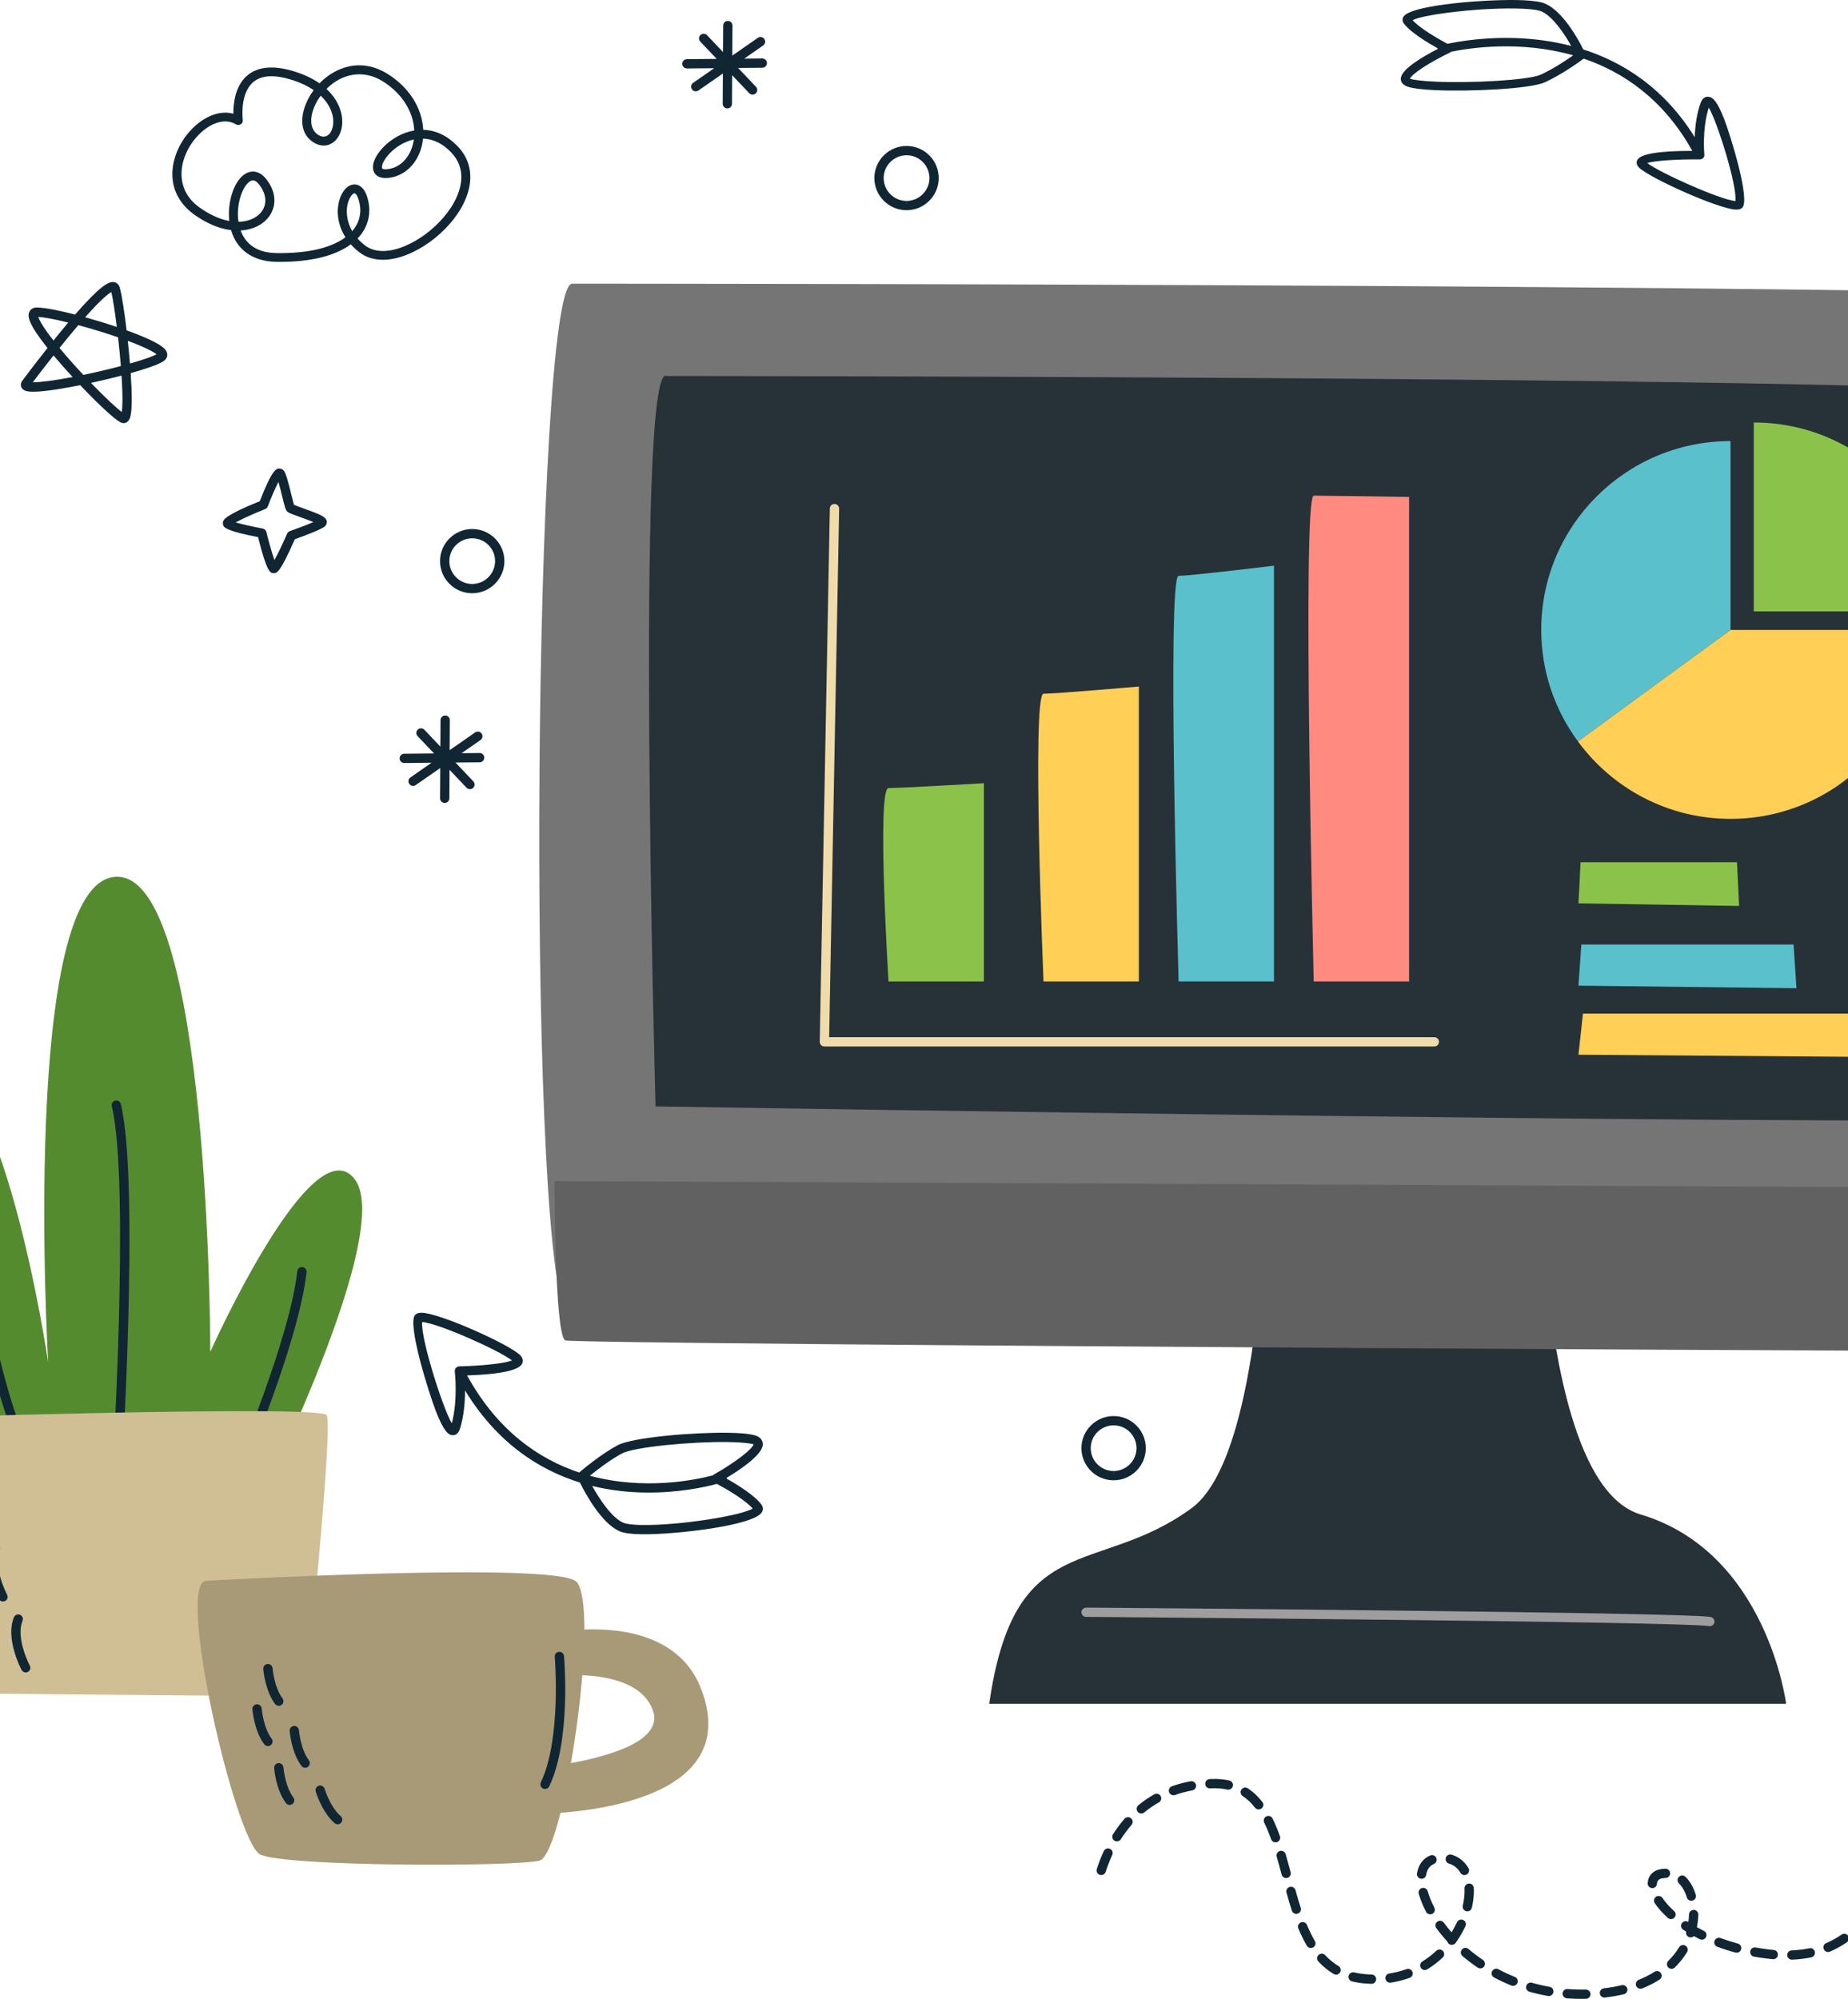
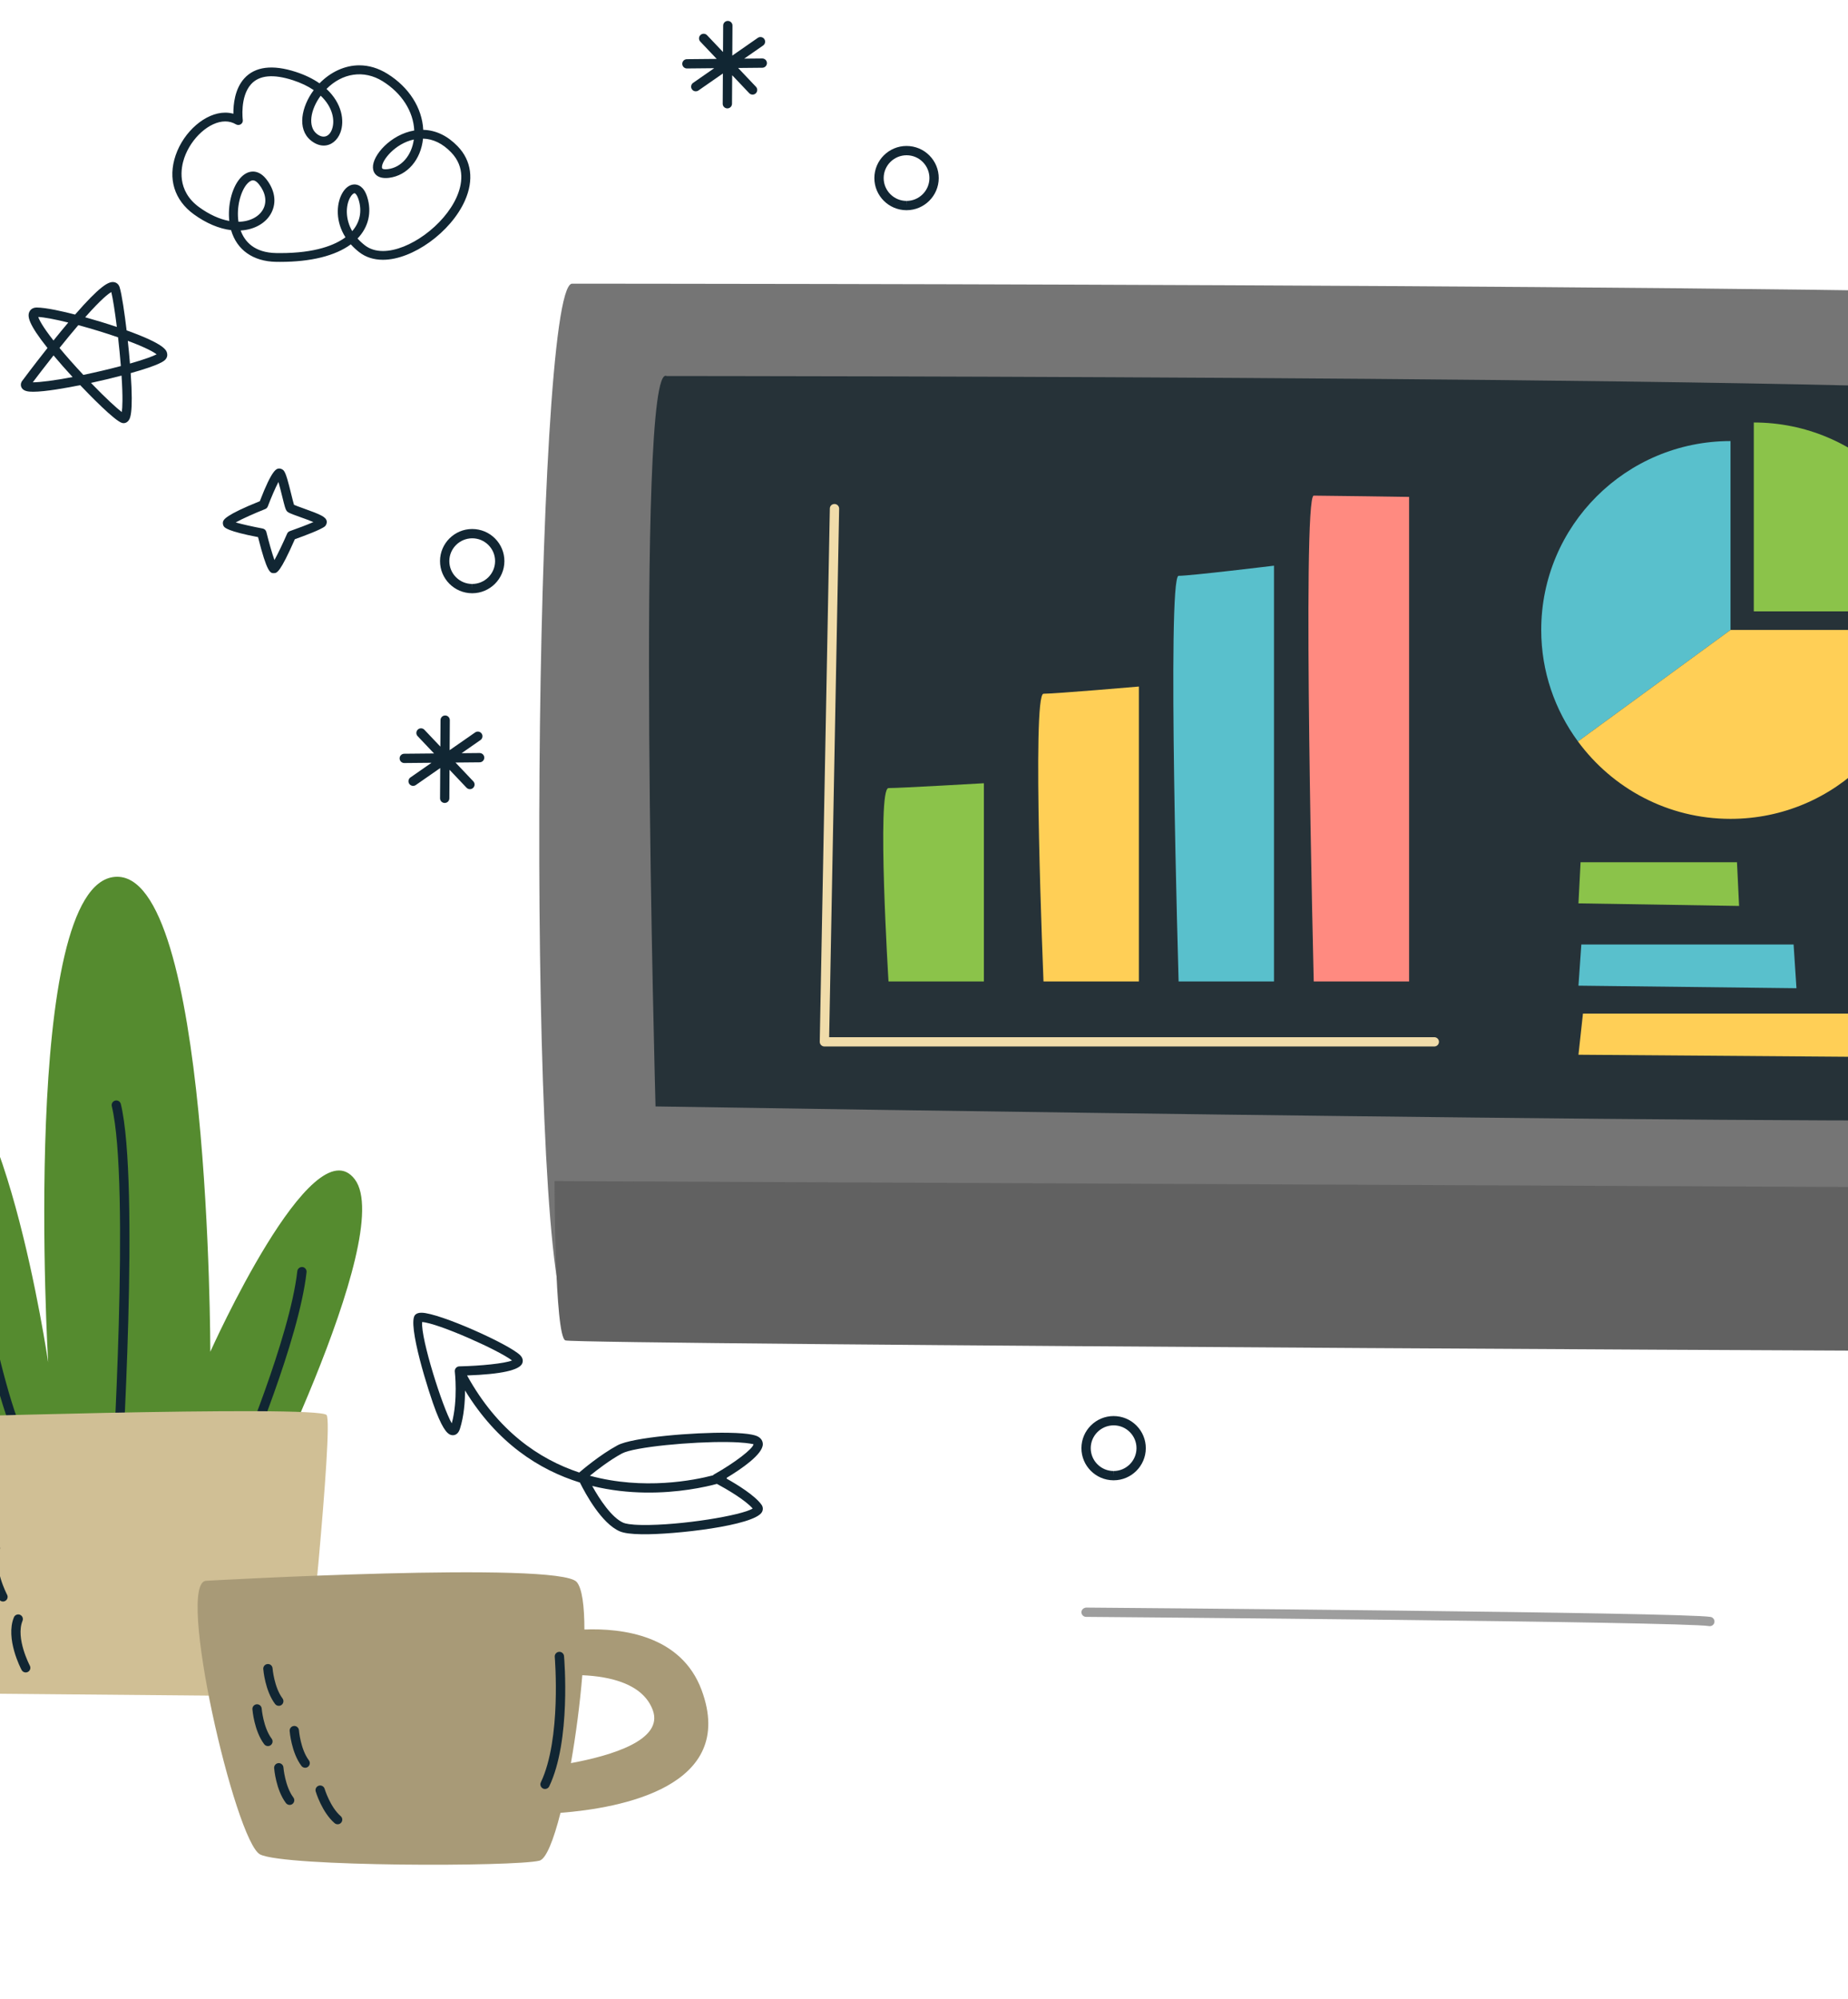
<svg xmlns="http://www.w3.org/2000/svg" width="368" height="398" viewBox="0 0 368 398" fill="none">
  <path fill-rule="evenodd" clip-rule="evenodd" d="M90.16 285.771C89.263 285.756 88.351 284.948 86.821 281.042C85.464 277.579 80.974 263.418 82.691 261.786C82.982 261.507 83.399 261.375 83.964 261.384C87.528 261.435 101.4 267.659 103.588 269.844C104.274 270.53 104.105 271.203 104.001 271.462C103.451 272.827 99.755 273.636 93.009 273.871C99.094 284.906 107.309 290.528 115.344 293.199C115.825 292.782 119.469 289.667 122.979 287.776C125.928 286.187 138.14 285.183 144.934 285.282C149.735 285.352 150.689 285.902 151.003 286.084C151.586 286.421 151.905 286.95 151.903 287.571C151.891 289.573 147.669 292.468 144.726 294.243C144.723 294.303 144.714 294.362 144.7 294.419C146.79 295.596 150.316 297.755 151.641 299.61C151.951 300.043 151.989 300.582 151.743 301.052C150.3 303.797 134.216 305.587 127.826 305.494C125.691 305.463 124.243 305.269 123.396 304.901C119.796 303.337 116.6 297.453 115.48 295.195C107.371 292.677 99.017 287.346 92.608 276.867C92.601 279.122 92.39 281.985 91.587 284.506C91.232 285.618 90.542 285.777 90.16 285.771ZM117.927 295.875C119.421 298.579 121.83 302.203 124.138 303.206C124.481 303.354 125.418 303.609 127.854 303.644C135.579 303.756 147.776 301.735 149.881 300.365C148.41 298.668 144.662 296.477 142.76 295.464C140.378 296.103 135.041 297.285 128.46 297.189C125.187 297.142 121.606 296.778 117.927 295.875ZM141.971 293.763C142.039 293.686 142.12 293.619 142.213 293.567C146.31 291.26 149.973 288.451 150.05 287.557C150.025 287.562 149.967 287.55 149.856 287.527C149.421 287.437 148.174 287.179 144.909 287.131C137.754 287.027 126.261 288.11 123.862 289.403C121.412 290.724 118.82 292.736 117.466 293.84C128.202 296.758 138.243 294.736 141.971 293.763ZM101.963 270.888C100.481 271.495 95.679 271.971 91.51 272.061C91.359 272.057 91.206 272.09 91.063 272.163C90.757 272.321 90.575 272.627 90.561 272.948C90.559 272.998 90.561 273.048 90.567 273.098C90.574 273.156 91.224 278.739 89.964 283.402C88.153 280.316 83.767 266.538 84.064 263.238C87.162 263.43 99.231 268.79 101.963 270.888Z" fill="#112633" />
-   <path fill-rule="evenodd" clip-rule="evenodd" d="M340.15 19.264C341.04 19.306 341.923 20.073 343.333 23.689C344.585 26.895 348.65 39.97 346.902 41.405C346.605 41.65 346.188 41.757 345.628 41.731C342.094 41.57 328.503 35.442 326.392 33.376C325.731 32.728 325.916 32.119 326.027 31.886C326.609 30.657 330.298 30.037 336.997 30.039C331.264 19.767 323.268 14.37 315.37 11.673C314.88 12.04 311.18 14.766 307.647 16.38C304.678 17.735 292.535 18.26 285.798 17.952C281.037 17.734 280.106 17.201 279.799 17.025C279.229 16.698 278.928 16.206 278.948 15.638C279.014 13.81 283.282 11.302 286.25 9.776C286.255 9.721 286.265 9.668 286.281 9.616C284.24 8.474 280.802 6.39 279.537 4.653C279.242 4.248 279.219 3.755 279.476 3.333C280.982 0.873 296.989 -0.245 303.325 0.045C305.442 0.142 306.874 0.366 307.703 0.729C311.233 2.273 314.242 7.749 315.291 9.846C323.266 12.406 331.408 17.541 337.478 27.316C337.547 25.257 337.835 22.65 338.701 20.373C339.083 19.369 339.772 19.246 340.15 19.264ZM312.882 9.147C311.474 6.629 309.183 3.243 306.922 2.253C306.585 2.107 305.662 1.844 303.247 1.733C295.586 1.383 283.431 2.837 281.305 4.02C282.718 5.617 286.376 7.739 288.235 8.725C290.616 8.218 295.942 7.31 302.468 7.609C305.714 7.757 309.257 8.204 312.882 9.147ZM288.97 10.304C288.9 10.372 288.818 10.43 288.725 10.474C284.597 12.449 280.886 14.896 280.785 15.711C280.81 15.707 280.868 15.72 280.977 15.744C281.406 15.84 282.636 16.116 285.874 16.264C292.969 16.589 304.4 15.969 306.816 14.865C309.283 13.738 311.909 11.985 313.282 11.02C302.711 8.011 292.694 9.535 288.97 10.304ZM328.032 32.474C329.518 31.968 334.29 31.688 338.426 31.739C338.578 31.75 338.735 31.725 338.881 31.661C339.222 31.512 339.417 31.194 339.402 30.867C339.402 30.852 339.401 30.837 339.399 30.823C339.394 30.77 338.902 25.65 340.281 21.433C341.992 24.309 345.965 37.031 345.58 40.035C342.512 39.76 330.686 34.478 328.032 32.474Z" fill="#112633" />
  <path d="M55.782 52.144L55.001 52.138C50.399 52.065 47.159 49.774 46.016 45.826C43.594 45.529 41.041 44.445 38.59 42.665C34.707 39.847 33.39 35.565 34.978 30.917C36.605 26.159 40.94 22.429 44.847 22.429C45.408 22.429 45.952 22.502 46.473 22.648C46.456 20.825 46.742 17.721 48.643 15.614C50.764 13.262 54.258 12.801 58.925 14.324C60.723 14.91 62.3 15.672 63.623 16.594C65.852 14.304 68.699 13.006 71.545 13.006C73.468 13.006 75.361 13.578 77.17 14.706C81.458 17.38 84.064 21.495 84.281 25.854C86.796 25.92 89.102 27.023 91.138 29.13C93.9 31.991 94.41 35.837 92.575 39.958C89.785 46.227 82.162 51.726 76.264 51.727H76.262C74.418 51.727 72.827 51.218 71.532 50.21C70.913 49.728 70.354 49.208 69.86 48.656C66.757 50.941 61.919 52.144 55.782 52.144ZM47.922 45.892C48.724 48.098 50.628 50.32 55.031 50.389L55.782 50.396C62.859 50.396 66.721 48.781 68.793 47.249C66.814 44.141 66.964 40.742 68.063 38.637C68.698 37.421 69.621 36.723 70.594 36.723C71.246 36.723 72.441 37.05 73.126 39.229C74.079 42.263 73.376 45.231 71.201 47.489C71.626 47.969 72.114 48.423 72.657 48.844C73.625 49.597 74.838 49.979 76.264 49.979H76.266C81.443 49.978 88.43 44.871 90.926 39.264C92.011 36.829 92.7 33.3 89.827 30.326C88.137 28.575 86.257 27.66 84.239 27.602C83.819 31.787 81.127 34.946 77.48 35.409C75.119 35.697 74.31 34.503 74.264 33.383C74.16 30.916 77.814 26.771 82.489 25.982C82.315 22.173 80.008 18.551 76.2 16.177C72.456 13.846 68.167 14.537 65.014 17.708C68.08 20.541 68.652 24.027 67.797 26.353C67.202 27.976 65.926 28.983 64.466 28.984C63.592 28.984 62.691 28.621 61.863 27.935C59.133 25.673 60.012 21.252 62.473 17.944C61.317 17.154 59.936 16.497 58.354 15.979C54.438 14.704 51.633 14.955 49.997 16.766C47.748 19.261 48.343 23.854 48.35 23.9C48.395 24.233 48.239 24.564 47.949 24.746C47.658 24.929 47.285 24.934 46.99 24.76C46.338 24.372 45.618 24.176 44.85 24.176C41.723 24.176 38.062 27.448 36.688 31.467C36.059 33.305 35.092 37.94 39.669 41.263C41.67 42.715 43.719 43.649 45.66 44.001C45.323 40.959 46.135 37.525 47.727 35.605C48.509 34.66 49.425 34.16 50.373 34.16C51.029 34.16 52.013 34.41 52.976 35.608C54.721 37.778 55.119 40.226 54.066 42.324C53.025 44.397 50.702 45.734 47.922 45.892ZM70.592 38.471C70.427 38.471 70.029 38.731 69.666 39.429C68.861 40.97 68.73 43.583 70.137 46.023C71.682 44.258 72.134 42.062 71.405 39.737C71.116 38.816 70.752 38.471 70.592 38.471ZM50.369 35.91C49.99 35.91 49.548 36.192 49.124 36.704C47.925 38.151 47.048 41.242 47.488 44.161C49.766 44.125 51.658 43.135 52.448 41.563C53.188 40.088 52.863 38.311 51.556 36.686C51.27 36.331 50.833 35.91 50.369 35.91ZM82.407 27.779C78.64 28.595 76.003 31.961 76.059 33.312C76.066 33.479 76.075 33.708 76.79 33.708C76.93 33.708 77.083 33.697 77.247 33.675C79.944 33.334 81.966 30.969 82.407 27.779ZM63.86 19.056C61.737 21.935 61.332 25.2 63.027 26.605C64.306 27.666 65.547 27.276 66.103 25.767C66.749 24.006 66.267 21.33 63.86 19.056Z" fill="#112633" />
  <path d="M180.528 41.855H180.501C176.967 41.842 174.103 38.964 174.115 35.435C174.127 31.924 176.999 29.065 180.519 29.063C182.258 29.069 183.866 29.739 185.073 30.953C186.278 32.164 186.94 33.773 186.933 35.48C186.921 38.993 184.046 41.852 180.528 41.855ZM180.541 30.913C178.019 30.915 175.979 32.946 175.969 35.441C175.96 37.949 177.996 39.996 180.507 40.005L180.528 40.931L180.527 40.005C183.027 40.004 185.069 37.972 185.08 35.475C185.084 34.261 184.614 33.118 183.756 32.257C182.9 31.393 181.757 30.918 180.541 30.913Z" fill="#112633" />
  <path d="M221.763 294.749H221.735C218.202 294.736 215.337 291.858 215.349 288.329C215.361 284.817 218.234 281.959 221.753 281.957C223.493 281.963 225.1 282.633 226.307 283.847C227.512 285.058 228.174 286.667 228.168 288.374C228.155 291.887 225.28 294.746 221.763 294.749ZM221.775 283.807C219.253 283.809 217.213 285.84 217.203 288.335C217.194 290.843 219.23 292.89 221.741 292.899L221.762 293.824L221.761 292.899C224.261 292.897 226.303 290.866 226.314 288.369C226.319 287.155 225.849 286.012 224.99 285.151C224.134 284.287 222.992 283.811 221.775 283.807Z" fill="#112633" />
  <path d="M94.037 118.124H94.009C90.476 118.112 87.612 115.233 87.623 111.705C87.635 108.193 90.508 105.335 94.027 105.332C95.767 105.339 97.375 106.009 98.581 107.223C99.786 108.434 100.448 110.043 100.442 111.75C100.429 115.263 97.554 118.122 94.037 118.124ZM94.049 107.183C91.528 107.184 89.487 109.216 89.477 111.711C89.469 114.218 91.504 116.266 94.016 116.275L94.036 117.2L94.035 116.275C96.535 116.273 98.578 114.242 98.588 111.745C98.593 110.531 98.123 109.387 97.264 108.527C96.408 107.663 95.266 107.187 94.049 107.183Z" fill="#112633" />
  <path d="M24.619 84.258C24.55 84.258 24.423 84.243 24.356 84.228C22.917 83.9 17.694 78.505 15.968 76.691C13.324 77.222 9.036 78.002 6.608 78.002C5.65 78.002 4.707 77.904 4.306 77.206C4.09 76.829 4.097 76.377 4.325 75.968C4.411 75.841 6.628 72.863 9.458 69.292C5.623 64.478 5.444 62.982 5.842 62.099C5.956 61.846 6.323 61.256 7.268 61.233H7.274C9.193 61.233 12.702 62.053 14.955 62.633C19.909 56.94 21.535 56.159 22.467 56.159C23.106 56.159 23.626 56.554 23.823 57.192C24.265 58.629 24.818 62.465 25.214 65.781C32.844 68.528 33.135 69.745 33.276 70.338C33.384 70.792 33.262 71.248 32.939 71.591C32.691 71.855 31.957 72.636 26.026 74.296C26.601 82.653 25.862 83.46 25.502 83.853C25.264 84.113 24.951 84.256 24.619 84.258ZM18.116 76.242C21.081 79.318 23.232 81.27 24.251 82.045C24.378 81.211 24.497 79.255 24.203 74.788C22.276 75.294 20.184 75.795 18.116 76.242ZM6.524 76.125C7.989 76.123 10.889 75.76 14.456 75.076C13.078 73.581 11.792 72.12 10.663 70.767C8.867 73.042 7.346 75.036 6.524 76.125ZM11.848 69.281C13.22 70.938 14.846 72.775 16.601 74.648C19.119 74.121 21.726 73.508 24.066 72.886C23.921 71.072 23.733 69.118 23.512 67.167C21.023 66.306 18.254 65.457 15.596 64.74C14.45 66.081 13.194 67.601 11.848 69.281ZM25.45 67.864C25.616 69.405 25.762 70.936 25.881 72.389C28.898 71.531 30.488 70.912 31.188 70.552C30.645 70.133 29.199 69.261 25.45 67.864ZM7.62 63.113C7.797 63.652 8.426 64.968 10.65 67.8C11.689 66.51 12.673 65.312 13.593 64.224C10.919 63.562 8.766 63.161 7.62 63.113ZM16.96 63.17C19.083 63.76 21.248 64.424 23.266 65.103C22.88 62.004 22.468 59.401 22.166 58.158C21.603 58.466 20.187 59.527 16.96 63.17Z" fill="#112633" />
  <path d="M54.526 114.124C53.84 114.124 53.192 114.124 51.385 106.947C45.289 105.776 44.755 105.061 44.577 104.82C44.405 104.589 44.33 104.167 44.408 103.89C44.52 103.5 44.775 102.596 51.739 99.796C54.241 93.288 55.089 93.29 55.653 93.29C55.947 93.29 56.348 93.498 56.524 93.732C56.973 94.333 57.377 95.89 57.992 98.384C58.185 99.164 58.417 100.107 58.551 100.523C58.917 100.683 59.72 100.973 60.388 101.211C63.973 102.491 64.897 102.929 65.065 103.781C65.126 104.101 64.963 104.569 64.72 104.785C63.992 105.435 60.531 106.718 58.717 107.365C55.768 114.061 55.137 114.094 54.578 114.121C54.562 114.124 54.542 114.124 54.526 114.124ZM46.934 104.024C48.152 104.374 50.374 104.878 52.312 105.239C52.669 105.304 52.954 105.573 53.041 105.925C53.536 107.929 54.185 110.212 54.651 111.513C55.326 110.301 56.349 108.155 57.178 106.257C57.281 106.022 57.478 105.839 57.72 105.754C59.376 105.173 61.245 104.459 62.409 103.95C61.593 103.606 60.481 103.209 59.761 102.953C57.72 102.221 57.336 102.064 57.073 101.712C56.843 101.403 56.7 100.889 56.191 98.827C56 98.05 55.707 96.859 55.446 95.969C54.838 97.125 53.989 99.092 53.329 100.832C53.236 101.076 53.047 101.267 52.805 101.364C50.654 102.219 48.214 103.31 46.934 104.024Z" fill="#112633" />
  <path d="M144.836 21.582H144.841C145.35 21.582 145.764 21.172 145.768 20.663L145.802 14.977L149.19 18.549C149.373 18.741 149.617 18.839 149.863 18.839C150.091 18.839 150.321 18.755 150.501 18.586C150.872 18.235 150.889 17.648 150.537 17.278L146.988 13.536L151.803 13.49C152.316 13.485 152.727 13.067 152.722 12.556C152.716 12.049 152.303 11.64 151.791 11.64H151.785L148.201 11.675L151.966 9.056C152.386 8.763 152.489 8.187 152.196 7.768C151.9 7.347 151.319 7.249 150.904 7.539L145.825 11.072L145.861 5.097C145.864 4.585 145.452 4.17 144.939 4.166H144.934C144.425 4.166 144.01 4.576 144.007 5.086L143.975 10.359L140.797 7.008C140.444 6.64 139.859 6.619 139.486 6.972C139.115 7.323 139.098 7.91 139.45 8.28L142.719 11.727L136.781 11.784C136.269 11.789 135.858 12.206 135.863 12.717C135.868 13.225 136.281 13.634 136.79 13.634L136.799 13.633L142.218 13.581L138.022 16.5C137.602 16.793 137.498 17.369 137.792 17.788C137.973 18.047 138.26 18.184 138.552 18.184C138.736 18.184 138.921 18.13 139.083 18.017L143.95 14.632L143.914 20.652C143.91 21.163 144.323 21.579 144.836 21.582Z" fill="#112633" />
  <path d="M88.55 159.88H88.555C89.064 159.88 89.478 159.47 89.483 158.96L89.516 153.275L92.904 156.847C93.087 157.038 93.331 157.136 93.578 157.136C93.805 157.136 94.035 157.053 94.215 156.883C94.586 156.532 94.603 155.945 94.251 155.575L90.702 151.833L95.518 151.787C96.03 151.782 96.441 151.365 96.436 150.853C96.43 150.346 96.018 149.938 95.505 149.938H95.5L91.916 149.972L95.68 147.353C96.1 147.06 96.204 146.484 95.91 146.065C95.615 145.644 95.033 145.546 94.619 145.836L89.54 149.369L89.575 143.394C89.579 142.883 89.166 142.467 88.653 142.464H88.648C88.139 142.464 87.724 142.874 87.721 143.383L87.689 148.657L84.511 145.306C84.158 144.937 83.573 144.917 83.201 145.269C82.83 145.62 82.813 146.207 83.164 146.577L86.433 150.024L80.496 150.081C79.983 150.086 79.572 150.503 79.577 151.015C79.583 151.523 79.996 151.931 80.504 151.931L80.513 151.93L85.932 151.879L81.736 154.797C81.316 155.09 81.213 155.667 81.506 156.086C81.687 156.344 81.974 156.482 82.266 156.482C82.451 156.482 82.635 156.428 82.797 156.315L87.664 152.93L87.628 158.949C87.625 159.461 88.038 159.876 88.55 159.88Z" fill="#112633" />
-   <path d="M252.403 195.985C252.403 195.985 256.181 286.472 237.289 300.296C218.398 314.121 202.024 304.066 196.986 339.255H355.679C355.679 339.255 351.901 309.093 326.711 301.552C301.521 294.011 306.559 195.984 306.559 195.984L252.403 195.985Z" fill="#263238" />
  <path d="M113.861 56.485C113.861 56.485 436.287 56.485 437.546 60.255C438.805 64.025 437.546 260.079 432.508 261.337C427.47 262.593 115.12 266.364 112.601 261.337C104.696 245.559 106.304 57.742 113.861 56.485Z" fill="#757575" />
  <path d="M110.426 235.173L435.175 236.655C435.175 236.655 434.415 268.824 432.226 269.062C429.075 269.405 114.748 267.726 112.586 266.895C110.425 266.064 110.426 235.173 110.426 235.173Z" fill="#616161" />
  <path d="M340.482 323.791C340.431 323.791 340.38 323.788 340.329 323.779C334.903 322.876 217.454 321.951 216.269 321.942C215.756 321.938 215.345 321.521 215.349 321.009C215.353 320.498 215.791 320.135 216.283 320.091C221.13 320.13 335.064 321.027 340.633 321.954C341.138 322.038 341.479 322.514 341.396 323.018C341.32 323.472 340.928 323.791 340.482 323.791Z" fill="#9E9E9E" />
  <path d="M132.753 74.875C132.753 74.875 411.098 74.875 413.617 79.347C416.136 83.82 418.587 220.244 411.03 222.48C403.473 224.717 130.538 220.306 130.538 220.306C130.538 220.306 126.456 71.521 132.753 74.875Z" fill="#263238" />
  <path d="M285.619 208.368H164.168C163.918 208.368 163.681 208.268 163.506 208.092C163.332 207.913 163.236 207.674 163.24 207.425L165.248 101.259C165.257 100.75 165.629 100.358 166.192 100.353C166.704 100.361 167.111 100.784 167.101 101.296L165.112 206.518H285.619C286.131 206.518 286.546 206.932 286.546 207.444C286.546 207.954 286.132 208.368 285.619 208.368Z" fill="#F0DCAA" />
  <path d="M261.608 195.424C261.608 195.424 259.234 98.688 261.608 98.688C263.982 98.688 280.6 98.94 280.6 98.94V195.424H261.608Z" fill="#FF8A80" />
  <path d="M344.605 87.822C323.787 87.822 306.911 104.662 306.911 125.434C306.911 133.747 309.647 141.404 314.223 147.631L344.605 125.434V87.822Z" fill="#59C0CC" />
  <path d="M234.702 195.424C234.702 195.424 232.328 114.654 234.702 114.654C237.076 114.654 253.694 112.635 253.694 112.635V195.424H234.702Z" fill="#59C0CC" />
  <path d="M357.166 188.067H314.897L314.326 196.261L357.738 196.772L357.166 188.067Z" fill="#59C0CC" />
  <path d="M386.934 121.735C386.934 100.962 370.058 84.123 349.24 84.123V121.735H386.934Z" fill="#8BC34A" />
  <path d="M176.933 195.424C176.933 195.424 174.559 156.918 176.933 156.918C179.307 156.918 195.926 155.955 195.926 155.955V195.424H176.933Z" fill="#8BC34A" />
  <path d="M345.892 171.68H314.747L314.326 179.873L346.313 180.385L345.892 171.68Z" fill="#8BC34A" />
  <path d="M344.605 125.434L314.223 147.631C321.083 156.963 332.118 163.047 344.605 163.047C365.423 163.047 382.299 146.207 382.299 125.435L344.605 125.434Z" fill="#FFCF56" />
  <path d="M207.796 195.424C207.796 195.424 205.422 138.134 207.796 138.134C210.17 138.134 226.788 136.701 226.788 136.701V195.424H207.796Z" fill="#FFCF56" />
  <path d="M381.404 201.82H315.22L314.326 210.013L382.299 210.526L381.404 201.82Z" fill="#FFCF56" />
-   <path d="M314.907 398C313.929 398 312.969 397.964 312.029 397.895C311.519 397.855 311.136 397.413 311.175 396.903C311.213 396.394 311.636 395.997 312.169 396.049C313.064 396.116 313.976 396.15 314.907 396.15L315.785 396.142C316.356 396.194 316.72 396.539 316.729 397.05C316.738 397.56 316.33 397.982 315.819 397.991L314.907 398ZM319.498 397.746C319.034 397.746 318.635 397.401 318.578 396.929C318.518 396.423 318.881 395.963 319.389 395.903C320.628 395.755 321.819 395.547 322.93 395.281C323.431 395.162 323.928 395.469 324.047 395.966C324.165 396.462 323.858 396.961 323.361 397.08C322.18 397.362 320.917 397.584 319.607 397.738C319.571 397.744 319.535 397.746 319.498 397.746ZM308.424 397.442C308.371 397.442 308.316 397.439 308.262 397.428C307.008 397.208 305.761 396.922 304.558 396.578C304.066 396.436 303.781 395.926 303.923 395.434C304.063 394.941 304.583 394.654 305.069 394.8C306.21 395.125 307.392 395.398 308.584 395.607C309.089 395.696 309.425 396.174 309.335 396.678C309.257 397.126 308.866 397.442 308.424 397.442ZM326.674 395.993C326.308 395.993 325.96 395.775 325.815 395.415C325.624 394.94 325.853 394.402 326.328 394.21C327.459 393.755 328.517 393.217 329.474 392.611C329.905 392.337 330.478 392.465 330.753 392.896C331.027 393.326 330.899 393.899 330.468 394.171C329.416 394.838 328.257 395.429 327.021 395.926C326.908 395.972 326.79 395.993 326.674 395.993ZM301.309 395.414C301.193 395.414 301.076 395.392 300.962 395.347C299.783 394.872 298.622 394.332 297.514 393.741C297.063 393.498 296.892 392.939 297.134 392.489C297.374 392.037 297.938 391.869 298.389 392.108C299.438 392.668 300.538 393.18 301.655 393.631C302.13 393.822 302.359 394.36 302.169 394.836C302.024 395.195 301.676 395.414 301.309 395.414ZM273.117 395.005C273.108 395.005 273.1 395.005 273.092 395.005C272.592 394.993 272.084 394.962 271.567 394.915C270.757 394.841 269.973 394.71 269.237 394.53C268.741 394.408 268.436 393.907 268.559 393.41C268.682 392.916 269.186 392.618 269.68 392.735C270.326 392.894 271.019 393.007 271.735 393.072C272.212 393.116 272.681 393.142 273.141 393.156C273.653 393.17 274.057 393.594 274.043 394.106C274.03 394.608 273.618 395.005 273.117 395.005ZM276.81 394.783C276.359 394.783 275.964 394.456 275.895 393.997C275.818 393.493 276.165 393.022 276.671 392.944C277.845 392.766 278.992 392.475 280.079 392.08C280.564 391.907 281.092 392.154 281.267 392.634C281.442 393.114 281.194 393.645 280.712 393.819C279.511 394.254 278.246 394.575 276.951 394.772C276.903 394.78 276.856 394.783 276.81 394.783ZM266.057 393.179C265.896 393.179 265.732 393.137 265.583 393.049C264.479 392.391 263.453 391.553 262.532 390.556C262.185 390.18 262.209 389.595 262.585 389.25C262.962 388.904 263.547 388.927 263.895 389.302C264.695 390.168 265.582 390.893 266.533 391.459C266.972 391.721 267.116 392.288 266.853 392.727C266.681 393.018 266.373 393.179 266.057 393.179ZM283.726 392.267C283.416 392.267 283.112 392.111 282.937 391.828C282.668 391.395 282.802 390.824 283.238 390.557C284.23 389.944 285.17 389.226 286.029 388.421C286.404 388.076 286.99 388.091 287.339 388.465C287.69 388.837 287.67 389.422 287.296 389.773C286.347 390.66 285.308 391.453 284.213 392.128C284.061 392.222 283.893 392.267 283.726 392.267ZM332.867 392.023C332.627 392.023 332.39 391.93 332.208 391.748C331.848 391.387 331.85 390.8 332.214 390.44C333.05 389.615 333.776 388.701 334.372 387.725C334.639 387.29 335.211 387.152 335.647 387.418C336.083 387.683 336.221 388.253 335.954 388.689C335.28 389.791 334.461 390.823 333.519 391.755C333.338 391.935 333.103 392.023 332.867 392.023ZM294.777 391.94C294.598 391.94 294.417 391.888 294.257 391.781C293.201 391.065 292.18 390.291 291.226 389.48C290.836 389.148 290.79 388.564 291.122 388.175C291.452 387.789 292.038 387.74 292.428 388.071C293.332 388.84 294.298 389.572 295.298 390.25C295.722 390.536 295.832 391.111 295.545 391.534C295.366 391.797 295.074 391.94 294.777 391.94ZM356.821 390.196C356.328 390.196 355.917 389.808 355.895 389.311C355.874 388.8 356.27 388.37 356.782 388.347C358.01 388.296 359.196 388.153 360.305 387.926C360.81 387.81 361.297 388.146 361.401 388.645C361.504 389.146 361.181 389.633 360.68 389.736C359.472 389.986 358.187 390.139 356.861 390.197C356.848 390.196 356.835 390.196 356.821 390.196ZM353.119 390.105C353.091 390.105 353.065 390.103 353.037 390.101C352.655 390.068 352.266 390.028 351.871 389.979C350.984 389.872 350.121 389.744 349.282 389.594C348.778 389.504 348.443 389.023 348.533 388.522C348.622 388.017 349.103 387.687 349.609 387.774C350.413 387.917 351.242 388.041 352.095 388.144C352.47 388.19 352.838 388.228 353.199 388.26C353.71 388.305 354.086 388.752 354.042 389.262C353.999 389.742 353.594 390.105 353.119 390.105ZM345.828 388.809C345.748 388.809 345.668 388.799 345.587 388.778C344.355 388.448 343.138 388.061 341.971 387.629C341.492 387.451 341.247 386.919 341.426 386.44C341.604 385.96 342.137 385.718 342.618 385.895C343.73 386.307 344.89 386.676 346.067 386.99C346.561 387.124 346.855 387.629 346.722 388.123C346.612 388.537 346.237 388.809 345.828 388.809ZM364.027 388.672C363.664 388.672 363.321 388.459 363.172 388.104C362.974 387.633 363.195 387.091 363.668 386.894C364.752 386.44 365.78 385.871 366.724 385.207C367.144 384.909 367.722 385.008 368.016 385.429C368.313 385.846 368.213 386.423 367.795 386.717C366.74 387.461 365.593 388.094 364.385 388.6C364.268 388.649 364.146 388.672 364.027 388.672ZM261.037 387.877C260.718 387.877 260.408 387.715 260.237 387.42C259.636 386.399 259.084 385.275 258.547 383.989C258.35 383.516 258.575 382.976 259.048 382.779C259.519 382.589 260.062 382.808 260.26 383.278C260.764 384.488 261.279 385.536 261.836 386.484C262.095 386.924 261.947 387.492 261.506 387.75C261.357 387.835 261.196 387.877 261.037 387.877ZM289.105 387.248C288.917 387.248 288.728 387.192 288.563 387.073C288.393 386.951 288.278 386.78 288.22 386.595C287.423 385.729 286.685 384.831 286.023 383.925C285.721 383.513 285.813 382.933 286.227 382.633C286.641 382.333 287.222 382.424 287.522 382.837C287.992 383.482 288.505 384.122 289.052 384.749C289.457 384.104 289.821 383.434 290.14 382.748C290.357 382.287 290.905 382.079 291.372 382.299C291.836 382.514 292.037 383.065 291.821 383.527C291.278 384.694 290.617 385.818 289.858 386.866C289.676 387.114 289.394 387.248 289.105 387.248ZM338.892 386.222C338.753 386.222 338.613 386.191 338.481 386.126C338.084 385.929 337.694 385.725 337.311 385.515C337.078 385.735 336.739 385.829 336.409 385.727C335.934 385.584 335.659 385.094 335.777 384.619C335.571 384.491 335.367 384.359 335.167 384.228C334.74 383.946 334.623 383.372 334.905 382.945C335.186 382.522 335.76 382.4 336.189 382.685C336.196 382.688 336.203 382.693 336.21 382.697C336.284 382.191 336.328 381.684 336.34 381.178C336.352 380.668 336.817 380.293 337.289 380.277C337.802 380.289 338.206 380.713 338.193 381.225C338.173 382.061 338.078 382.899 337.909 383.732C338.363 383.987 338.829 384.233 339.304 384.467C339.763 384.695 339.95 385.25 339.722 385.709C339.56 386.035 339.233 386.222 338.892 386.222ZM370.028 384.441C369.805 384.441 369.581 384.361 369.404 384.198C369.026 383.855 368.998 383.27 369.343 382.892C370.116 382.049 370.819 381.099 371.438 380.072C371.701 379.634 372.269 379.489 372.709 379.754C373.148 380.018 373.29 380.586 373.027 381.022C372.346 382.155 371.567 383.205 370.714 384.139C370.531 384.34 370.28 384.441 370.028 384.441ZM332.747 382.123C332.524 382.123 332.3 382.043 332.123 381.883C331.067 380.924 330.191 379.941 329.523 378.958C329.235 378.535 329.346 377.959 329.769 377.671C330.191 377.39 330.768 377.497 331.057 377.917C331.643 378.781 332.422 379.653 333.37 380.514C333.749 380.857 333.777 381.442 333.433 381.82C333.25 382.022 332.998 382.123 332.747 382.123ZM284.806 381.172C284.472 381.172 284.149 380.991 283.983 380.675C283.335 379.439 282.842 378.225 282.521 377.069C282.384 376.577 282.674 376.067 283.167 375.931C283.658 375.797 284.171 376.083 284.308 376.574C284.594 377.606 285.037 378.697 285.625 379.818C285.863 380.27 285.687 380.828 285.234 381.067C285.097 381.137 284.951 381.172 284.806 381.172ZM258.135 381.079C257.743 381.079 257.38 380.83 257.252 380.438C256.873 379.264 256.523 378.063 256.186 376.848C256.049 376.356 256.339 375.846 256.832 375.71C257.319 375.572 257.835 375.862 257.973 376.353C258.302 377.542 258.646 378.721 259.018 379.87C259.174 380.356 258.907 380.876 258.42 381.033C258.324 381.065 258.229 381.079 258.135 381.079ZM292.195 380.57C292.126 380.57 292.055 380.562 291.986 380.546C291.486 380.431 291.176 379.934 291.291 379.438C291.524 378.428 291.643 377.447 291.643 376.52C291.644 376.348 291.639 376.182 291.631 376.019C291.607 375.508 292 375.074 292.512 375.049C293.015 374.989 293.456 375.415 293.484 375.925C293.494 376.124 293.498 376.323 293.497 376.524C293.497 377.584 293.363 378.707 293.098 379.852C292.999 380.281 292.616 380.57 292.195 380.57ZM336.798 378.472C336.399 378.472 336.031 378.214 335.911 377.814C335.562 376.662 335.017 375.693 334.334 375.014C333.972 374.653 333.97 374.067 334.332 373.706C334.694 373.343 335.281 373.345 335.643 373.703C336.543 374.598 337.25 375.836 337.685 377.279C337.834 377.768 337.556 378.285 337.065 378.431C336.976 378.46 336.885 378.472 336.798 378.472ZM373.848 378.144C373.739 378.144 373.627 378.124 373.518 378.083C373.04 377.902 372.8 377.367 372.983 376.89C373.721 374.955 373.928 373.532 373.929 373.518C374 373.013 374.46 372.66 374.975 372.73C375.482 372.8 375.835 373.267 375.765 373.773C375.756 373.837 375.535 375.402 374.715 377.548C374.574 377.918 374.221 378.144 373.848 378.144ZM329.037 375.949C329.02 375.949 329.003 375.949 328.986 375.947C328.475 375.92 328.083 375.485 328.11 374.975C328.207 373.188 329.528 372.108 331.645 372.085C331.649 372.085 331.652 372.085 331.655 372.085C332.163 372.085 332.577 372.493 332.582 373C332.587 373.51 332.176 373.929 331.665 373.934C330.022 373.952 329.978 374.767 329.962 375.073C329.935 375.566 329.525 375.949 329.037 375.949ZM283.09 374.091C283.042 374.091 282.992 374.087 282.942 374.08C282.437 373.998 282.093 373.523 282.174 373.02C282.448 371.305 283.354 370.074 284.793 369.454C285.262 369.248 285.807 369.468 286.01 369.936C286.213 370.406 285.997 370.949 285.526 371.152C284.688 371.513 284.176 372.239 284.004 373.312C283.932 373.766 283.538 374.091 283.09 374.091ZM256.113 373.948C255.704 373.948 255.329 373.675 255.219 373.261C254.899 372.063 254.577 370.871 254.238 369.708C254.095 369.217 254.379 368.704 254.87 368.561C255.361 368.414 255.876 368.702 256.018 369.191C256.361 370.369 256.685 371.572 257.009 372.784C257.142 373.277 256.847 373.785 256.353 373.917C256.273 373.937 256.193 373.948 256.113 373.948ZM291.616 373.357C291.295 373.357 290.984 373.191 290.812 372.893C290.28 371.968 289.513 371.354 288.535 371.065C288.044 370.92 287.763 370.405 287.908 369.916C288.053 369.426 288.571 369.153 289.06 369.291C290.491 369.713 291.653 370.64 292.42 371.971C292.675 372.413 292.522 372.979 292.077 373.234C291.931 373.317 291.773 373.357 291.616 373.357ZM219.292 373.349C219.199 373.349 219.103 373.335 219.01 373.306C218.523 373.148 218.254 372.628 218.411 372.142C218.799 370.93 219.267 369.733 219.801 368.584C220.016 368.119 220.567 367.921 221.031 368.132C221.496 368.347 221.699 368.898 221.483 369.36C220.981 370.442 220.542 371.567 220.176 372.705C220.05 373.1 219.685 373.349 219.292 373.349ZM254.002 366.844C253.621 366.844 253.263 366.607 253.128 366.23C252.678 364.967 252.227 363.881 251.747 362.91C251.521 362.451 251.71 361.899 252.17 361.672C252.629 361.447 253.183 361.636 253.411 362.093C253.922 363.128 254.401 364.279 254.876 365.608C255.046 366.091 254.795 366.62 254.312 366.79C254.21 366.828 254.105 366.844 254.002 366.844ZM222.415 366.647C222.245 366.647 222.072 366.6 221.919 366.503C221.488 366.23 221.359 365.657 221.634 365.227C222.331 364.131 223.103 363.094 223.926 362.147C224.261 361.761 224.849 361.719 225.234 362.053C225.62 362.387 225.662 362.973 225.327 363.358C224.564 364.237 223.848 365.198 223.199 366.217C223.021 366.495 222.722 366.647 222.415 366.647ZM227.271 361.094C227.005 361.094 226.739 360.981 226.555 360.759C226.23 360.364 226.286 359.781 226.68 359.456C227.675 358.636 228.744 357.9 229.859 357.27C230.302 357.013 230.869 357.172 231.123 357.617C231.375 358.061 231.219 358.627 230.773 358.878C229.753 359.456 228.773 360.132 227.86 360.883C227.688 361.026 227.479 361.094 227.271 361.094ZM250.645 360.284C250.369 360.284 250.097 360.161 249.914 359.928C249.162 358.967 248.358 358.209 247.459 357.617C247.033 357.336 246.915 356.763 247.197 356.337C247.478 355.911 248.055 355.792 248.48 356.075C249.535 356.77 250.509 357.683 251.374 358.79C251.689 359.193 251.618 359.775 251.214 360.089C251.046 360.221 250.845 360.284 250.645 360.284ZM233.68 357.465C233.3 357.465 232.943 357.231 232.807 356.853C232.634 356.372 232.884 355.843 233.367 355.669C234.545 355.248 235.795 354.913 237.082 354.674C237.59 354.58 238.069 354.911 238.164 355.413C238.257 355.915 237.925 356.399 237.423 356.491C236.233 356.713 235.079 357.022 233.994 357.411C233.889 357.448 233.784 357.465 233.68 357.465ZM244.599 356.353C244.532 356.353 244.464 356.346 244.396 356.332C243.484 356.129 242.493 356.033 241.414 356.071L240.972 356.089C240.459 356.126 240.025 355.722 240 355.211C239.976 354.701 240.37 354.266 240.881 354.242L241.34 354.223C242.515 354.174 243.73 354.286 244.8 354.525C245.3 354.637 245.615 355.13 245.502 355.628C245.406 356.06 245.023 356.353 244.599 356.353Z" fill="#112633" />
  <path d="M-4.451 306.98C-4.451 306.98 -30.424 213.119 -14.98 211.017C0.464 208.915 9.589 271.256 9.589 271.256C9.589 271.256 3.973 175.994 22.926 174.593C41.88 173.191 41.88 269.154 41.88 269.154C41.88 269.154 62.237 223.624 70.66 234.832C79.083 246.04 48.197 306.279 48.197 306.279L-4.451 306.98Z" fill="#558B2F" />
  <path d="M23.14 297.058C23.121 297.058 23.101 297.058 23.081 297.057C22.57 297.024 22.183 296.585 22.215 296.075C22.253 295.474 25.983 235.738 22.261 220.256C22.142 219.759 22.449 219.261 22.946 219.142C23.442 219.023 23.944 219.332 24.064 219.827C27.85 235.575 24.221 293.723 24.064 296.191C24.034 296.683 23.625 297.058 23.14 297.058Z" fill="#112633" />
  <path d="M5.025 289.527C4.693 289.527 4.372 289.349 4.204 289.036C-2.586 276.235 -7.754 240.536 -7.971 239.022C-8.043 238.516 -7.692 238.048 -7.184 237.977C-6.682 237.908 -6.208 238.254 -6.135 238.762C-6.083 239.129 -0.797 275.654 5.843 288.169C6.083 288.621 5.909 289.18 5.457 289.421C5.319 289.493 5.171 289.527 5.025 289.527Z" fill="#112633" />
  <path d="M47.686 292.467C47.804 292.518 47.927 292.541 48.048 292.541C48.407 292.541 48.751 292.329 48.902 291.978C49.336 290.957 59.54 266.843 61.047 253.307C61.103 252.797 60.737 252.34 60.228 252.284C59.728 252.242 59.26 252.595 59.203 253.101C57.727 266.37 47.299 291.007 47.194 291.255C46.994 291.725 47.214 292.268 47.686 292.467Z" fill="#112633" />
  <path d="M-16.384 337.099L-22 282.464C-22 282.464 63.64 279.661 65.044 281.763C66.448 283.865 60.833 337.799 60.833 337.799L-16.384 337.099Z" fill="#D0BF95" />
  <path d="M-4.549 301.349C-4.382 301.661 -4.061 301.84 -3.729 301.84C-3.582 301.84 -3.433 301.806 -3.294 301.731C-2.842 301.492 -2.67 300.933 -2.91 300.481C-2.939 300.427 -5.781 295.015 -4.364 291.559C-4.171 291.086 -4.398 290.546 -4.871 290.353C-5.343 290.162 -5.886 290.387 -6.08 290.859C-7.821 295.108 -4.683 301.096 -4.549 301.349Z" fill="#112633" />
  <path d="M-9.443 311.335C-9.775 311.335 -10.096 311.156 -10.263 310.844C-10.398 310.591 -13.535 304.603 -11.794 300.354C-11.601 299.882 -11.058 299.657 -10.585 299.848C-10.112 300.041 -9.885 300.581 -10.078 301.054C-11.495 304.51 -8.653 309.922 -8.624 309.976C-8.384 310.428 -8.556 310.987 -9.008 311.226C-9.147 311.3 -9.296 311.335 -9.443 311.335Z" fill="#112633" />
  <path d="M0.593 318.885C0.261 318.885 -0.06 318.707 -0.227 318.394C-0.362 318.141 -3.501 312.153 -1.76 307.905C-1.566 307.433 -1.023 307.206 -0.551 307.399C-0.077 307.592 0.149 308.132 -0.044 308.605C-1.46 312.061 1.382 317.473 1.41 317.527C1.652 317.979 1.479 318.538 1.027 318.777C0.887 318.851 0.739 318.885 0.593 318.885Z" fill="#112633" />
  <path d="M-4.809 332.511C-5.141 332.511 -5.463 332.333 -5.63 332.02C-5.764 331.767 -8.902 325.779 -7.161 321.531C-6.967 321.059 -6.424 320.832 -5.952 321.024C-5.479 321.218 -5.252 321.758 -5.445 322.231C-6.861 325.687 -4.02 331.099 -3.991 331.153C-3.751 331.605 -3.923 332.164 -4.375 332.403C-4.515 332.478 -4.664 332.511 -4.809 332.511Z" fill="#112633" />
  <path d="M4.301 332.517C4.468 332.83 4.789 333.008 5.121 333.008C5.268 333.008 5.416 332.974 5.555 332.9C6.007 332.661 6.18 332.102 5.939 331.65C5.91 331.596 3.069 326.184 4.486 322.728C4.679 322.255 4.452 321.715 3.978 321.522C3.506 321.331 2.964 321.556 2.769 322.028C1.028 326.276 4.166 332.264 4.301 332.517Z" fill="#112633" />
  <path fill-rule="evenodd" clip-rule="evenodd" d="M114.836 314.99C111.204 310.805 41.098 314.754 41.098 314.754C34.879 314.754 46.864 366.784 51.808 369.251C56.751 371.718 102.478 371.718 107.421 370.484C108.749 370.153 110.238 366.392 111.615 360.96C123.467 360.042 146.876 355.806 139.71 336.506C135.653 325.579 123.858 324.169 116.374 324.46C116.373 319.756 115.917 316.235 114.836 314.99ZM115.956 333.559C115.495 339.205 114.685 345.393 113.69 351.063C121.858 349.553 132.156 346.445 129.999 340.533C128.071 335.248 121.472 333.799 115.956 333.559Z" fill="#A89A77" />
  <path d="M108.139 356.122C108.249 356.174 108.364 356.203 108.479 356.21C108.845 356.233 109.207 356.036 109.373 355.684C113.718 346.567 112.377 330.43 112.317 329.747C112.273 329.237 111.82 328.86 111.314 328.905C110.803 328.949 110.426 329.397 110.47 329.905C110.484 330.069 111.831 346.221 107.699 354.89C107.48 355.351 107.677 355.902 108.139 356.122Z" fill="#112633" />
  <path d="M52.61 347.299C52.792 347.542 53.07 347.67 53.352 347.67C53.546 347.67 53.741 347.61 53.907 347.486C54.317 347.179 54.4 346.599 54.093 346.19C52.427 343.973 52.115 340.236 52.113 340.198C52.073 339.688 51.616 339.306 51.117 339.349C50.607 339.389 50.225 339.831 50.264 340.341C50.279 340.516 50.617 344.649 52.61 347.299Z" fill="#112633" />
  <path d="M55.515 339.655C55.233 339.655 54.955 339.527 54.773 339.284C52.78 336.632 52.441 332.501 52.427 332.326C52.388 331.818 52.769 331.374 53.278 331.334C53.796 331.289 54.235 331.673 54.275 332.183C54.278 332.221 54.59 335.957 56.256 338.175C56.563 338.584 56.48 339.164 56.07 339.471C55.904 339.595 55.708 339.655 55.515 339.655Z" fill="#112633" />
  <path d="M60.026 351.615C60.207 351.858 60.486 351.986 60.768 351.986C60.961 351.986 61.156 351.926 61.322 351.802C61.732 351.495 61.816 350.915 61.508 350.506C59.842 348.289 59.531 344.552 59.528 344.514C59.488 344.005 59.035 343.622 58.533 343.665C58.023 343.705 57.641 344.147 57.68 344.657C57.694 344.832 58.032 348.965 60.026 351.615Z" fill="#112633" />
  <path d="M67.43 363.219C67.154 363.278 66.855 363.212 66.626 363.013C64.119 360.841 62.916 356.871 62.865 356.703C62.72 356.213 63 355.701 63.49 355.554C63.972 355.406 64.496 355.686 64.642 356.175C64.653 356.212 65.745 359.8 67.841 361.618C68.229 361.952 68.269 362.537 67.933 362.923C67.796 363.08 67.618 363.179 67.43 363.219Z" fill="#112633" />
  <path d="M56.936 359.014C57.118 359.257 57.397 359.385 57.678 359.385C57.872 359.385 58.066 359.325 58.233 359.201C58.643 358.894 58.726 358.314 58.419 357.905C56.753 355.688 56.442 351.951 56.439 351.913C56.399 351.403 55.941 351.022 55.443 351.064C54.933 351.104 54.552 351.546 54.591 352.056C54.605 352.231 54.943 356.364 56.936 359.014Z" fill="#112633" />
</svg>